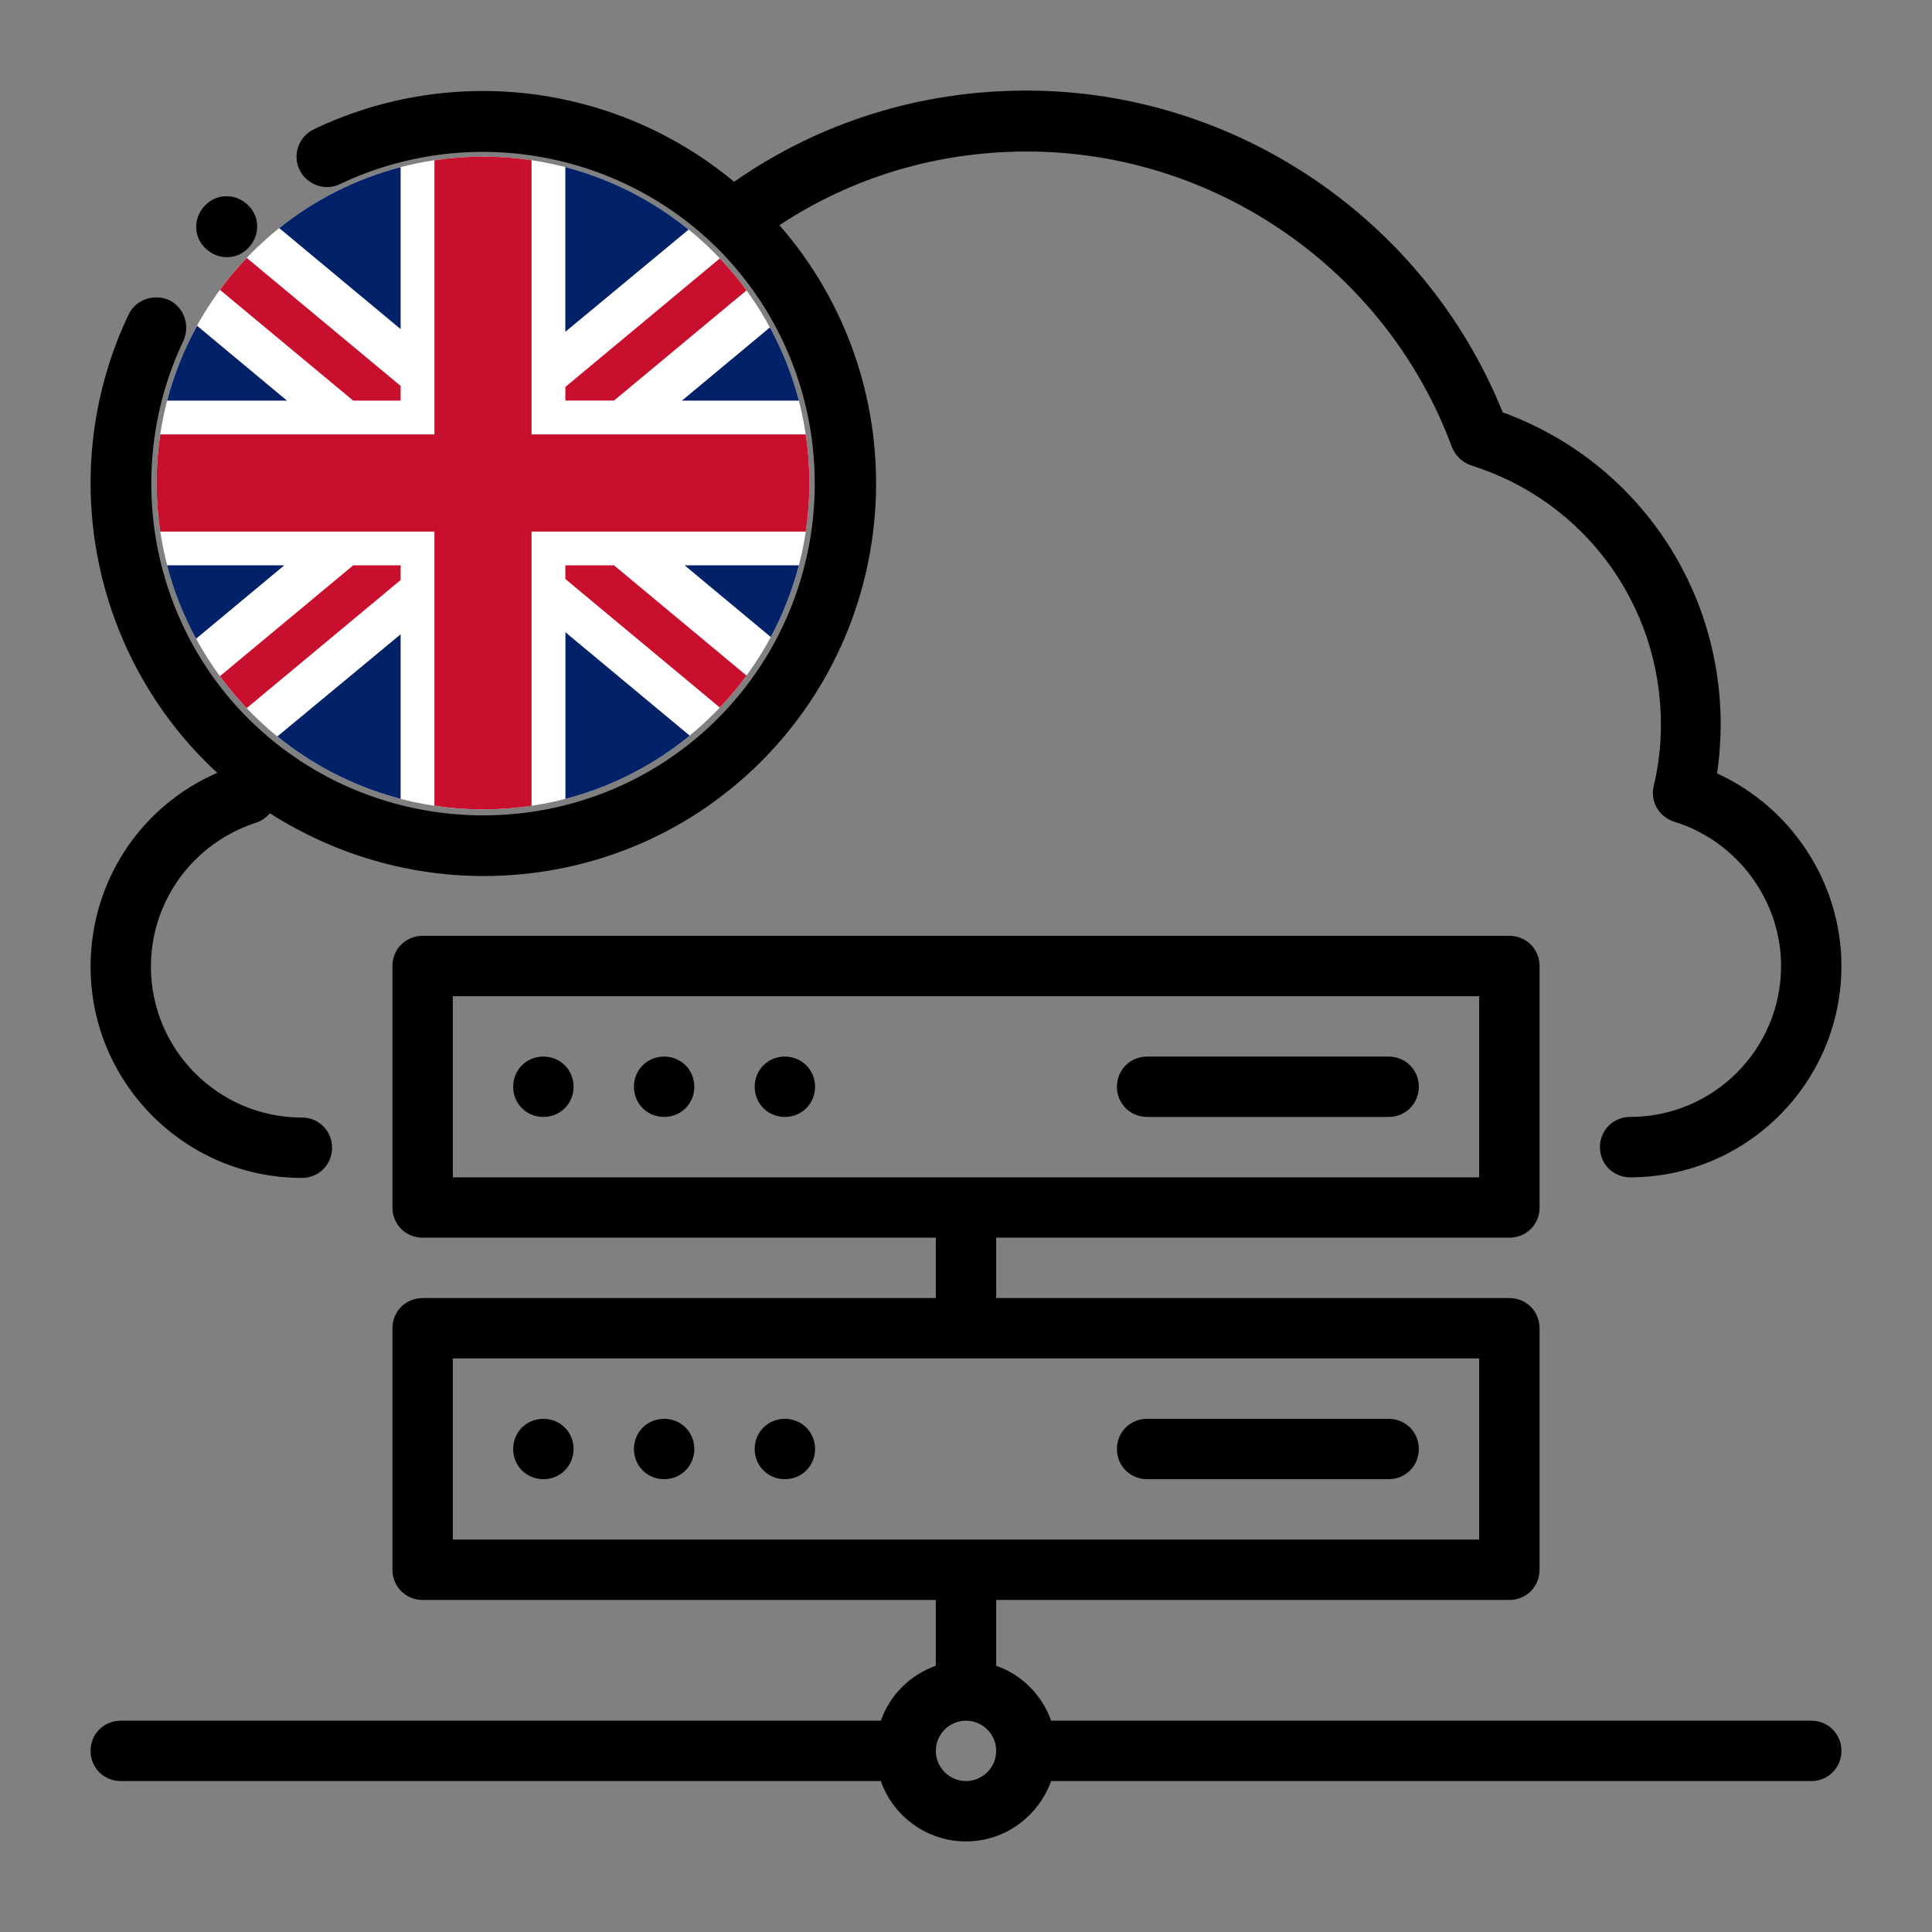
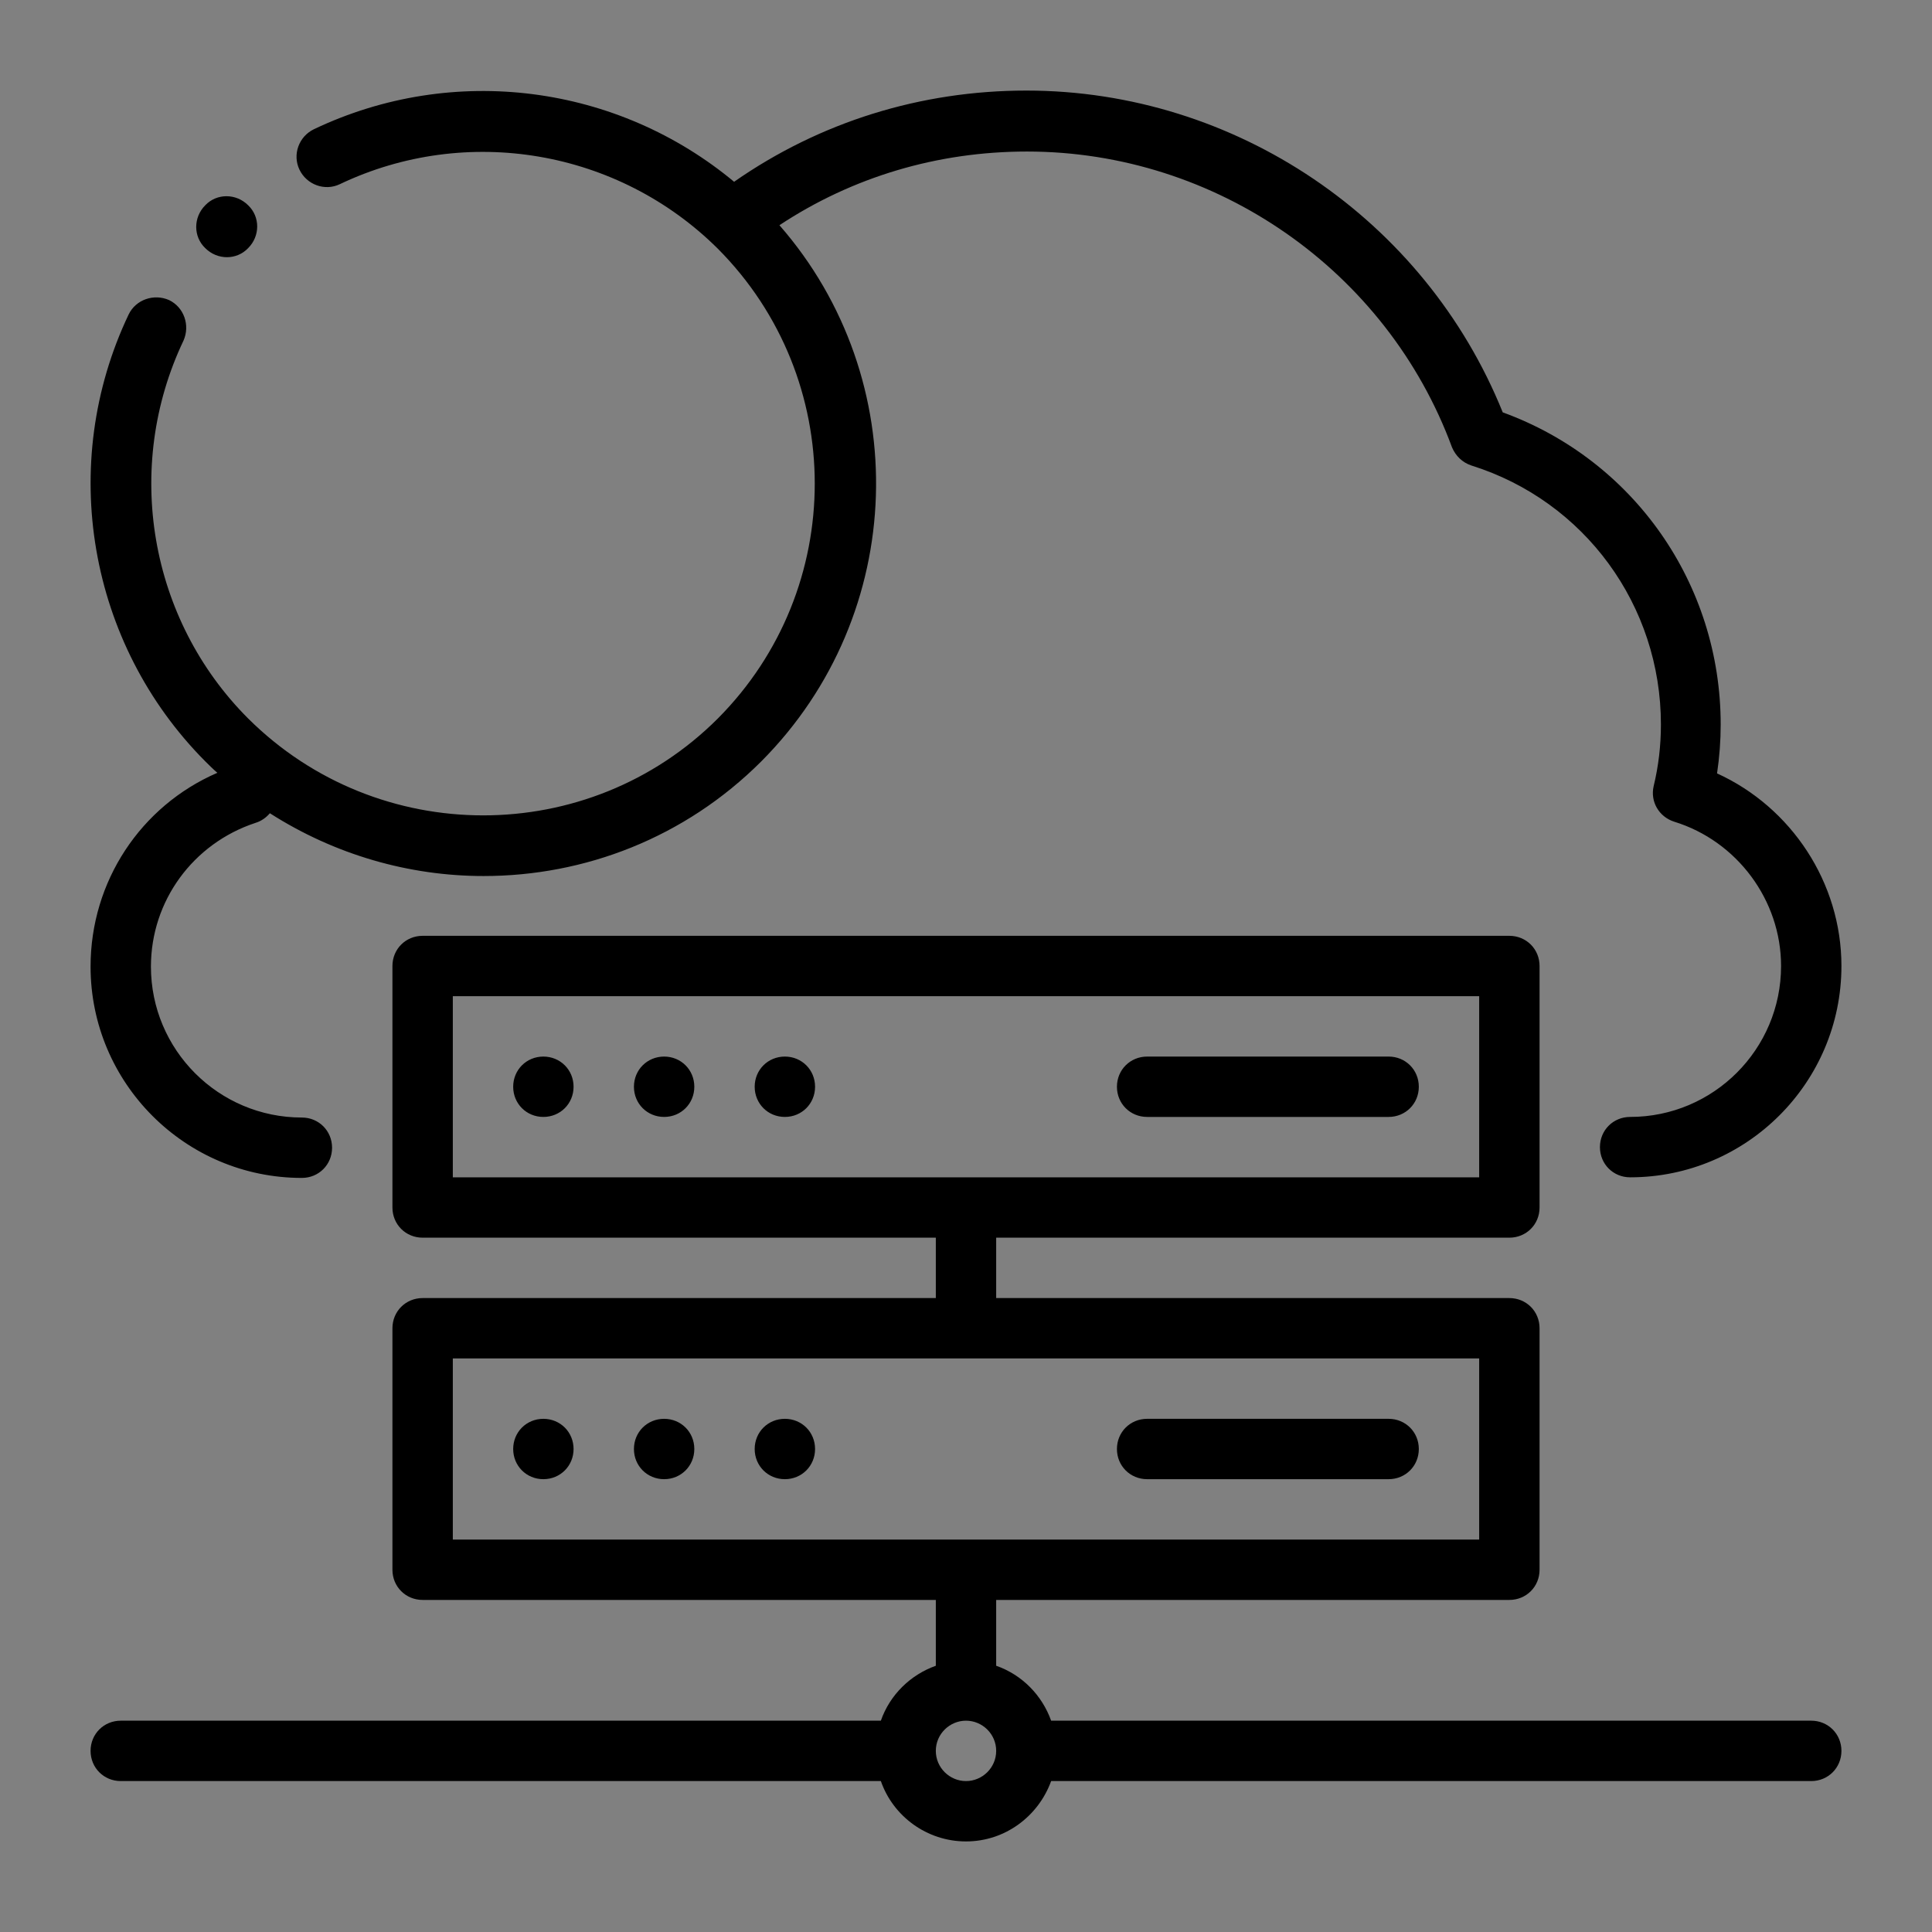
<svg xmlns="http://www.w3.org/2000/svg" width="74" height="74" viewBox="0 0 74 74" fill="none">
  <rect x="0" y="0" width="74" height="74" fill="#808080" stroke="none" />
  <g clip-path="url(#clip0_208_2977)">
    <path d="M31 18.5C31 25.402 25.407 30.997 18.506 31H18.371C17.765 30.994 17.16 30.944 16.561 30.851C16.071 30.775 15.586 30.669 15.108 30.535C12.486 29.795 10.178 28.219 8.534 26.047C6.889 23.874 6 21.224 6 18.5C6 11.597 11.595 6 18.5 6H18.506C20.206 5.998 21.889 6.345 23.451 7.018C25.012 7.692 26.42 8.677 27.586 9.915C29.779 12.235 31.001 15.307 31 18.5Z" fill="white" />
-     <path d="M15.345 14.782V15.345H13.528L8.424 11.101C8.739 10.671 9.082 10.263 9.45 9.878L15.345 14.782Z" fill="#C8102E" />
    <path d="M28.592 11.123L23.518 15.342H21.655V14.82L27.57 9.899L27.586 9.915C27.927 10.274 28.246 10.654 28.541 11.052L28.592 11.123Z" fill="#C8102E" />
    <path d="M15.345 21.654V22.217L9.45 27.122C9.398 27.07 9.346 27.014 9.297 26.959C8.987 26.622 8.695 26.268 8.424 25.899L13.528 21.654H15.345Z" fill="#C8102E" />
-     <path d="M28.593 25.876C28.279 26.305 27.937 26.714 27.571 27.1L21.655 22.178V21.654H23.518L28.593 25.876Z" fill="#C8102E" />
+     <path d="M28.593 25.876C28.279 26.305 27.937 26.714 27.571 27.1L21.655 22.178H23.518L28.593 25.876Z" fill="#C8102E" />
    <path d="M10.992 15.345H6.401C6.662 14.345 7.047 13.381 7.547 12.477L10.992 15.345Z" fill="#012169" />
    <path d="M10.888 21.654L7.51 24.464C7.027 23.576 6.655 22.633 6.401 21.654H10.888Z" fill="#012169" />
    <path d="M15.345 24.296V30.598C15.266 30.578 15.189 30.556 15.108 30.534C13.47 30.073 11.944 29.281 10.624 28.207L15.345 24.296Z" fill="#012169" />
    <path d="M15.345 6.402V12.605L10.695 8.736C12.063 7.639 13.648 6.844 15.345 6.402Z" fill="#012169" />
    <path d="M26.376 8.794L21.654 12.708V6.402L21.726 6.42C23.426 6.874 25.011 7.683 26.376 8.794Z" fill="#012169" />
    <path d="M30.598 15.345H26.119L29.489 12.541C29.972 13.427 30.344 14.369 30.598 15.345Z" fill="#012169" />
    <path d="M26.417 28.176C25.024 29.318 23.4 30.145 21.657 30.599V24.217L26.417 28.176Z" fill="#012169" />
    <path d="M30.598 21.654C30.35 22.609 29.989 23.53 29.523 24.4L26.223 21.654H30.598Z" fill="#012169" />
    <path d="M31 18.369V18.619C30.995 19.202 30.949 19.783 30.863 20.36H20.36V30.863C19.787 30.948 19.209 30.994 18.63 31H18.369C17.79 30.994 17.212 30.948 16.639 30.862V20.36H6.138C6.052 19.786 6.006 19.207 6 18.628C6 18.546 6 18.463 6 18.381C6.005 17.798 6.051 17.216 6.137 16.64H16.64V6.138C17.186 6.056 17.736 6.01 18.287 6H18.69C19.216 6.008 19.741 6.048 20.262 6.122L20.36 6.136V16.64H30.863C30.948 17.212 30.994 17.79 31 18.369Z" fill="#C8102E" />
  </g>
  <path d="M9.504 7.862C9.967 8.302 9.967 9.042 9.504 9.504C9.065 9.967 8.325 9.967 7.862 9.504C7.4 9.065 7.4 8.325 7.862 7.862C8.302 7.4 9.042 7.4 9.504 7.862ZM53.188 42.781H43.938C43.29 42.781 42.781 42.273 42.781 41.625C42.781 40.977 43.29 40.469 43.938 40.469H53.188C53.835 40.469 54.344 40.977 54.344 41.625C54.344 42.273 53.835 42.781 53.188 42.781ZM30.062 40.469C30.71 40.469 31.219 40.977 31.219 41.625C31.219 42.273 30.71 42.781 30.062 42.781C29.415 42.781 28.906 42.273 28.906 41.625C28.906 40.977 29.415 40.469 30.062 40.469ZM25.438 40.469C26.085 40.469 26.594 40.977 26.594 41.625C26.594 42.273 26.085 42.781 25.438 42.781C24.79 42.781 24.281 42.273 24.281 41.625C24.281 40.977 24.79 40.469 25.438 40.469ZM20.812 40.469C21.46 40.469 21.969 40.977 21.969 41.625C21.969 42.273 21.46 42.781 20.812 42.781C20.165 42.781 19.656 42.273 19.656 41.625C19.656 40.977 20.165 40.469 20.812 40.469ZM28.12 6.961C31.404 4.671 35.266 3.469 39.312 3.469C47.314 3.469 54.575 8.394 57.558 15.794C62.576 17.621 65.906 22.362 65.906 27.75C65.906 28.374 65.86 28.999 65.767 29.623C68.612 30.918 70.531 33.809 70.531 37C70.531 41.463 66.901 45.094 62.438 45.094C61.79 45.094 61.281 44.585 61.281 43.938C61.281 43.29 61.79 42.781 62.438 42.781C65.629 42.781 68.219 40.191 68.219 37C68.219 34.479 66.531 32.213 64.126 31.473C63.547 31.288 63.201 30.71 63.339 30.109C63.524 29.346 63.617 28.559 63.617 27.75C63.617 23.194 60.703 19.194 56.356 17.829C56.009 17.714 55.754 17.459 55.616 17.136C53.118 10.36 46.574 5.804 39.336 5.804C35.913 5.804 32.653 6.776 29.854 8.626C35.011 14.523 34.78 23.518 29.161 29.161C26.224 32.097 22.385 33.554 18.523 33.554C15.679 33.554 12.834 32.745 10.337 31.149C10.198 31.311 10.013 31.45 9.782 31.519C7.4 32.306 5.781 34.502 5.781 37.023C5.781 40.214 8.371 42.804 11.562 42.804C12.21 42.804 12.719 43.313 12.719 43.961C12.719 44.608 12.21 45.117 11.562 45.117C7.099 45.117 3.469 41.486 3.469 37.023C3.469 33.763 5.388 30.872 8.325 29.6C8.163 29.461 8.001 29.299 7.862 29.161C3.376 24.651 2.197 17.783 4.926 12.048C5.203 11.47 5.897 11.239 6.475 11.493C7.053 11.771 7.284 12.464 7.03 13.043C4.718 17.899 5.712 23.726 9.504 27.519C14.476 32.468 22.547 32.468 27.496 27.519C32.444 22.547 32.444 14.499 27.496 9.527C23.68 5.735 17.876 4.741 13.019 7.053C12.441 7.331 11.748 7.076 11.47 6.498C11.193 5.92 11.447 5.226 12.025 4.949C17.367 2.405 23.657 3.237 28.143 6.984L28.12 6.961ZM17.344 45.094H56.656V38.156H17.344V45.094ZM53.188 56.656H43.938C43.29 56.656 42.781 56.148 42.781 55.5C42.781 54.852 43.29 54.344 43.938 54.344H53.188C53.835 54.344 54.344 54.852 54.344 55.5C54.344 56.148 53.835 56.656 53.188 56.656ZM30.062 54.344C30.71 54.344 31.219 54.852 31.219 55.5C31.219 56.148 30.71 56.656 30.062 56.656C29.415 56.656 28.906 56.148 28.906 55.5C28.906 54.852 29.415 54.344 30.062 54.344ZM25.438 54.344C26.085 54.344 26.594 54.852 26.594 55.5C26.594 56.148 26.085 56.656 25.438 56.656C24.79 56.656 24.281 56.148 24.281 55.5C24.281 54.852 24.79 54.344 25.438 54.344ZM20.812 54.344C21.46 54.344 21.969 54.852 21.969 55.5C21.969 56.148 21.46 56.656 20.812 56.656C20.165 56.656 19.656 56.148 19.656 55.5C19.656 54.852 20.165 54.344 20.812 54.344ZM17.344 58.969H56.656V52.031H17.344V58.969ZM37 65.906C36.376 65.906 35.844 66.415 35.844 67.062C35.844 67.71 36.376 68.219 37 68.219C37.624 68.219 38.156 67.71 38.156 67.062C38.156 66.415 37.624 65.906 37 65.906ZM35.844 63.802V61.281H16.188C15.54 61.281 15.031 60.773 15.031 60.125V50.875C15.031 50.227 15.54 49.719 16.188 49.719H35.844V47.406H16.188C15.54 47.406 15.031 46.898 15.031 46.25V37C15.031 36.352 15.54 35.844 16.188 35.844H57.812C58.46 35.844 58.969 36.352 58.969 37V46.25C58.969 46.898 58.46 47.406 57.812 47.406H38.156V49.719H57.812C58.46 49.719 58.969 50.227 58.969 50.875V60.125C58.969 60.773 58.46 61.281 57.812 61.281H38.156V63.802C39.151 64.149 39.914 64.935 40.261 65.906H69.375C70.022 65.906 70.531 66.415 70.531 67.062C70.531 67.71 70.022 68.219 69.375 68.219H40.261C39.775 69.56 38.503 70.531 37 70.531C35.497 70.531 34.202 69.56 33.739 68.219H4.625C3.978 68.219 3.469 67.71 3.469 67.062C3.469 66.415 3.978 65.906 4.625 65.906H33.739C34.086 64.912 34.873 64.149 35.844 63.802Z" fill="black" />
  <defs>
    <clipPath id="clip0_208_2977">
-       <rect width="25" height="25" fill="white" transform="translate(6 6)" />
-     </clipPath>
+       </clipPath>
  </defs>
</svg>